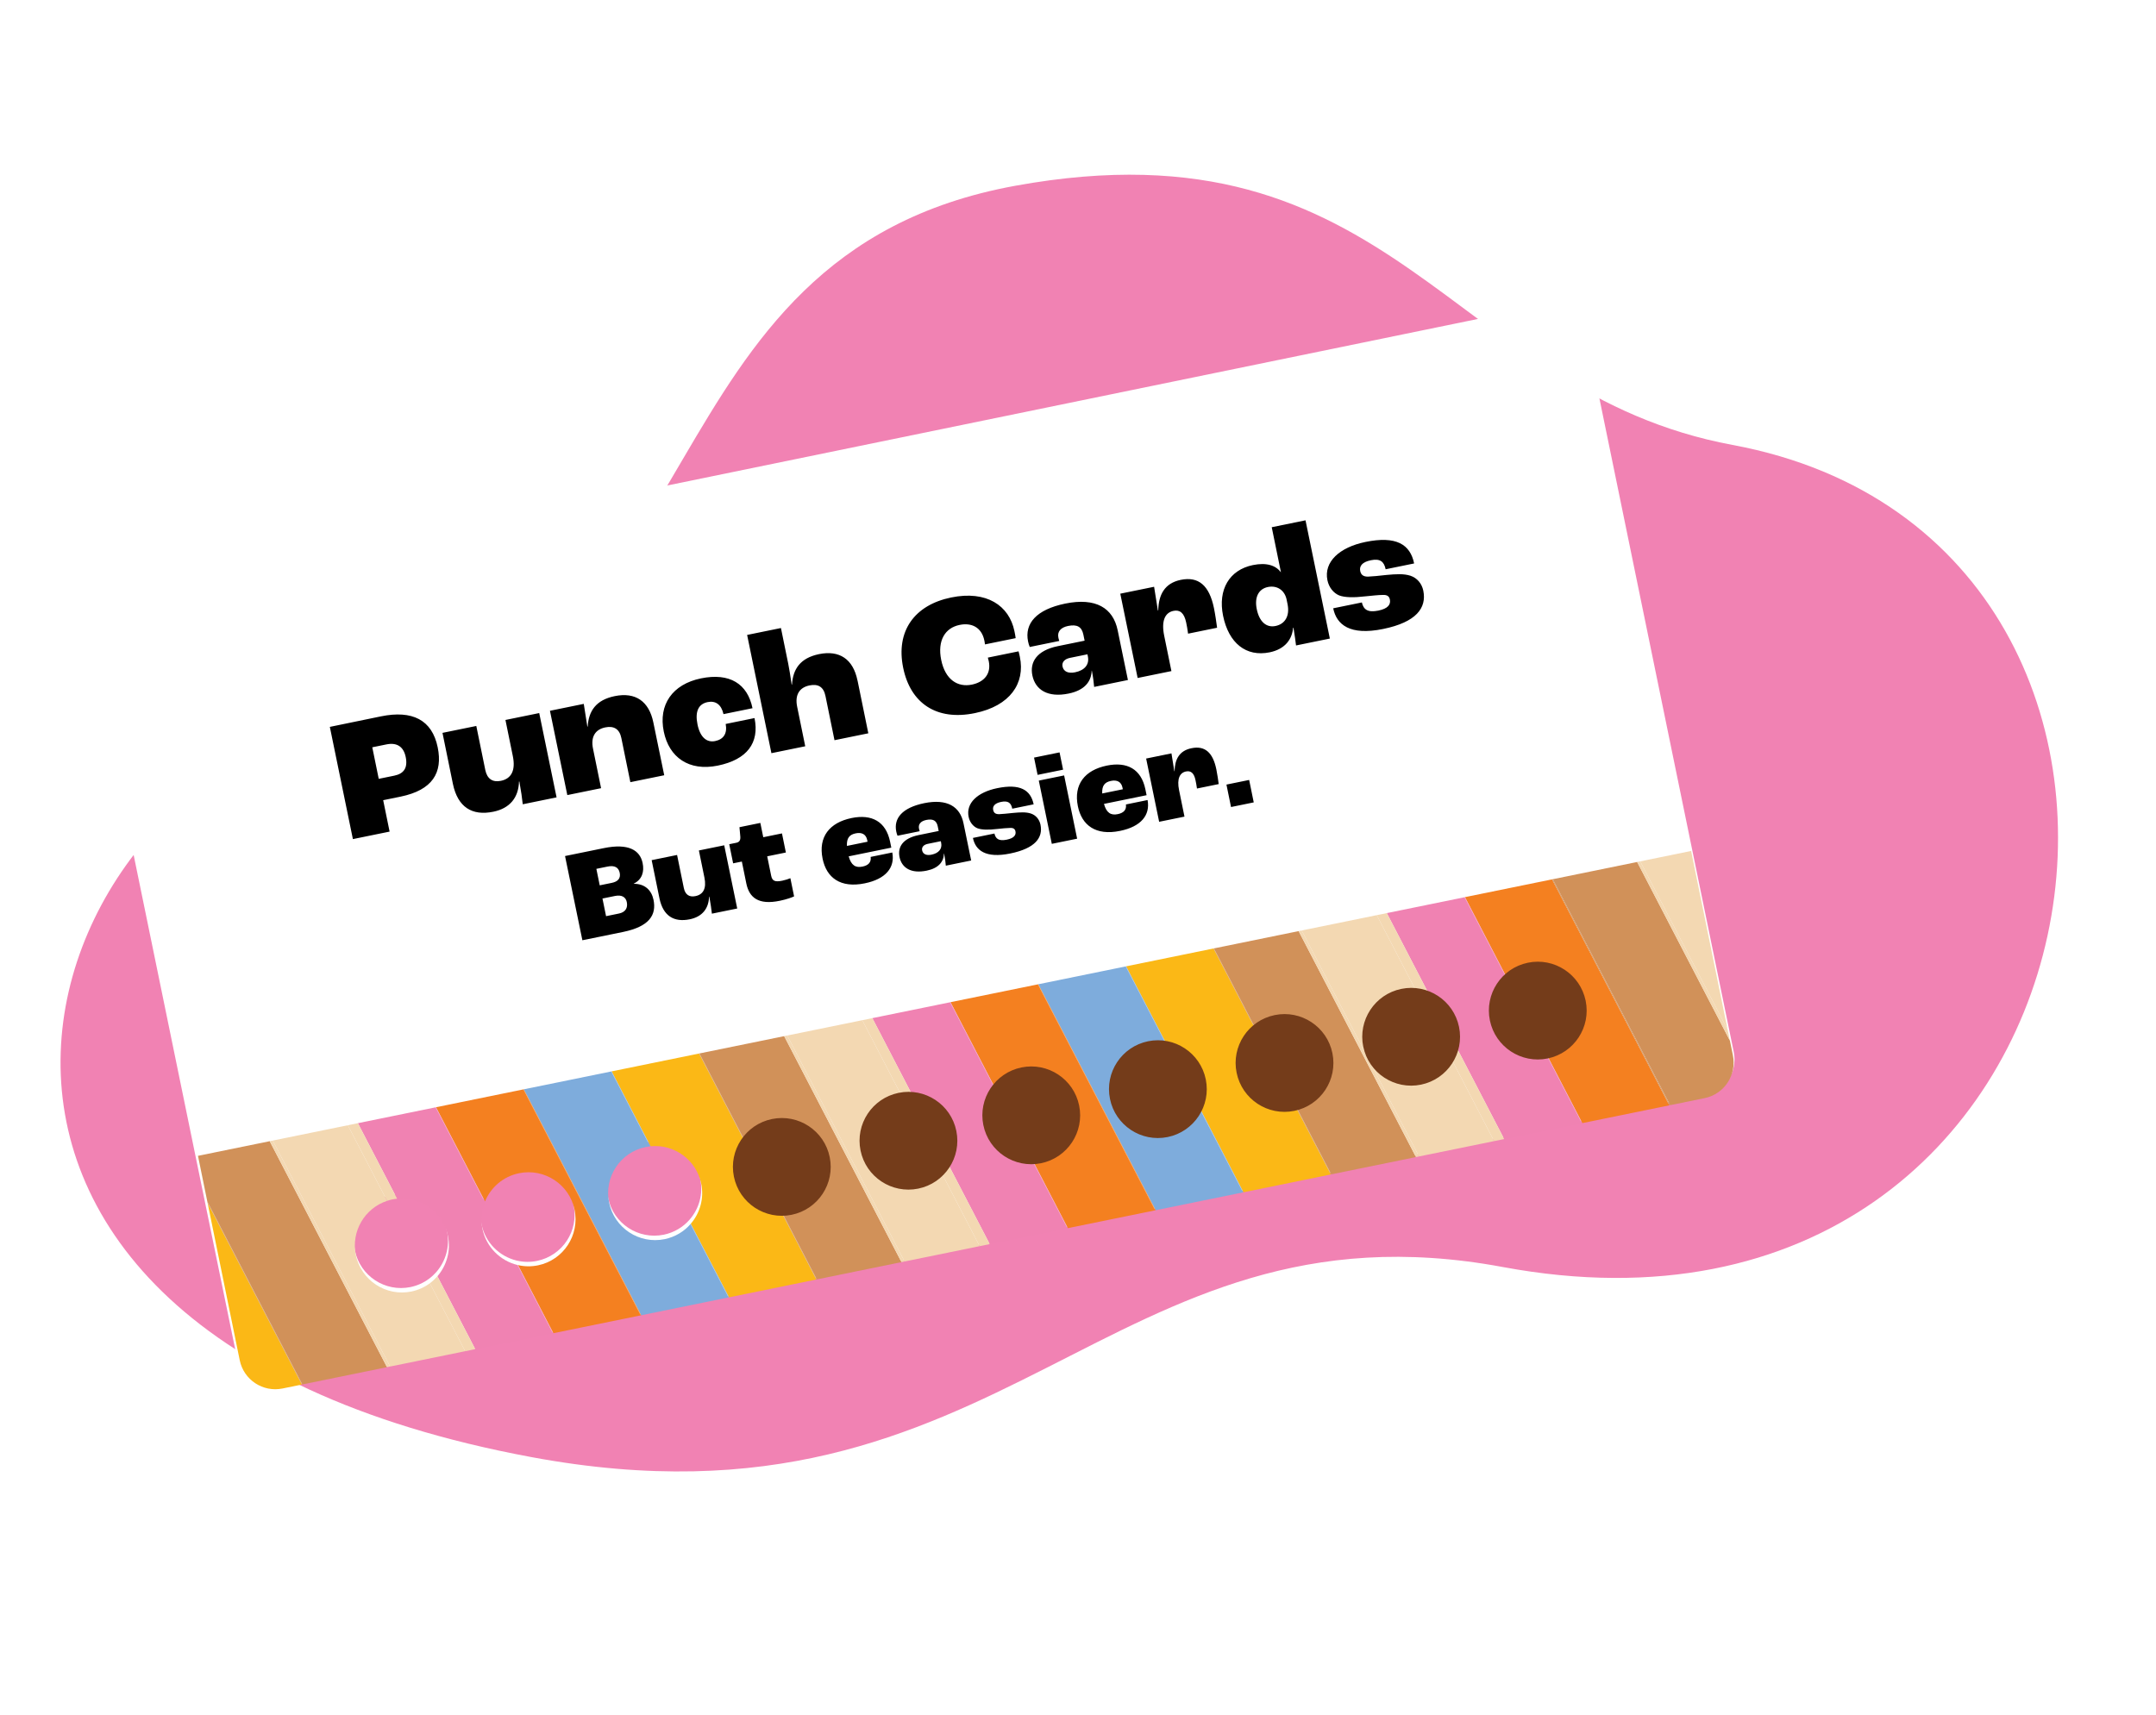
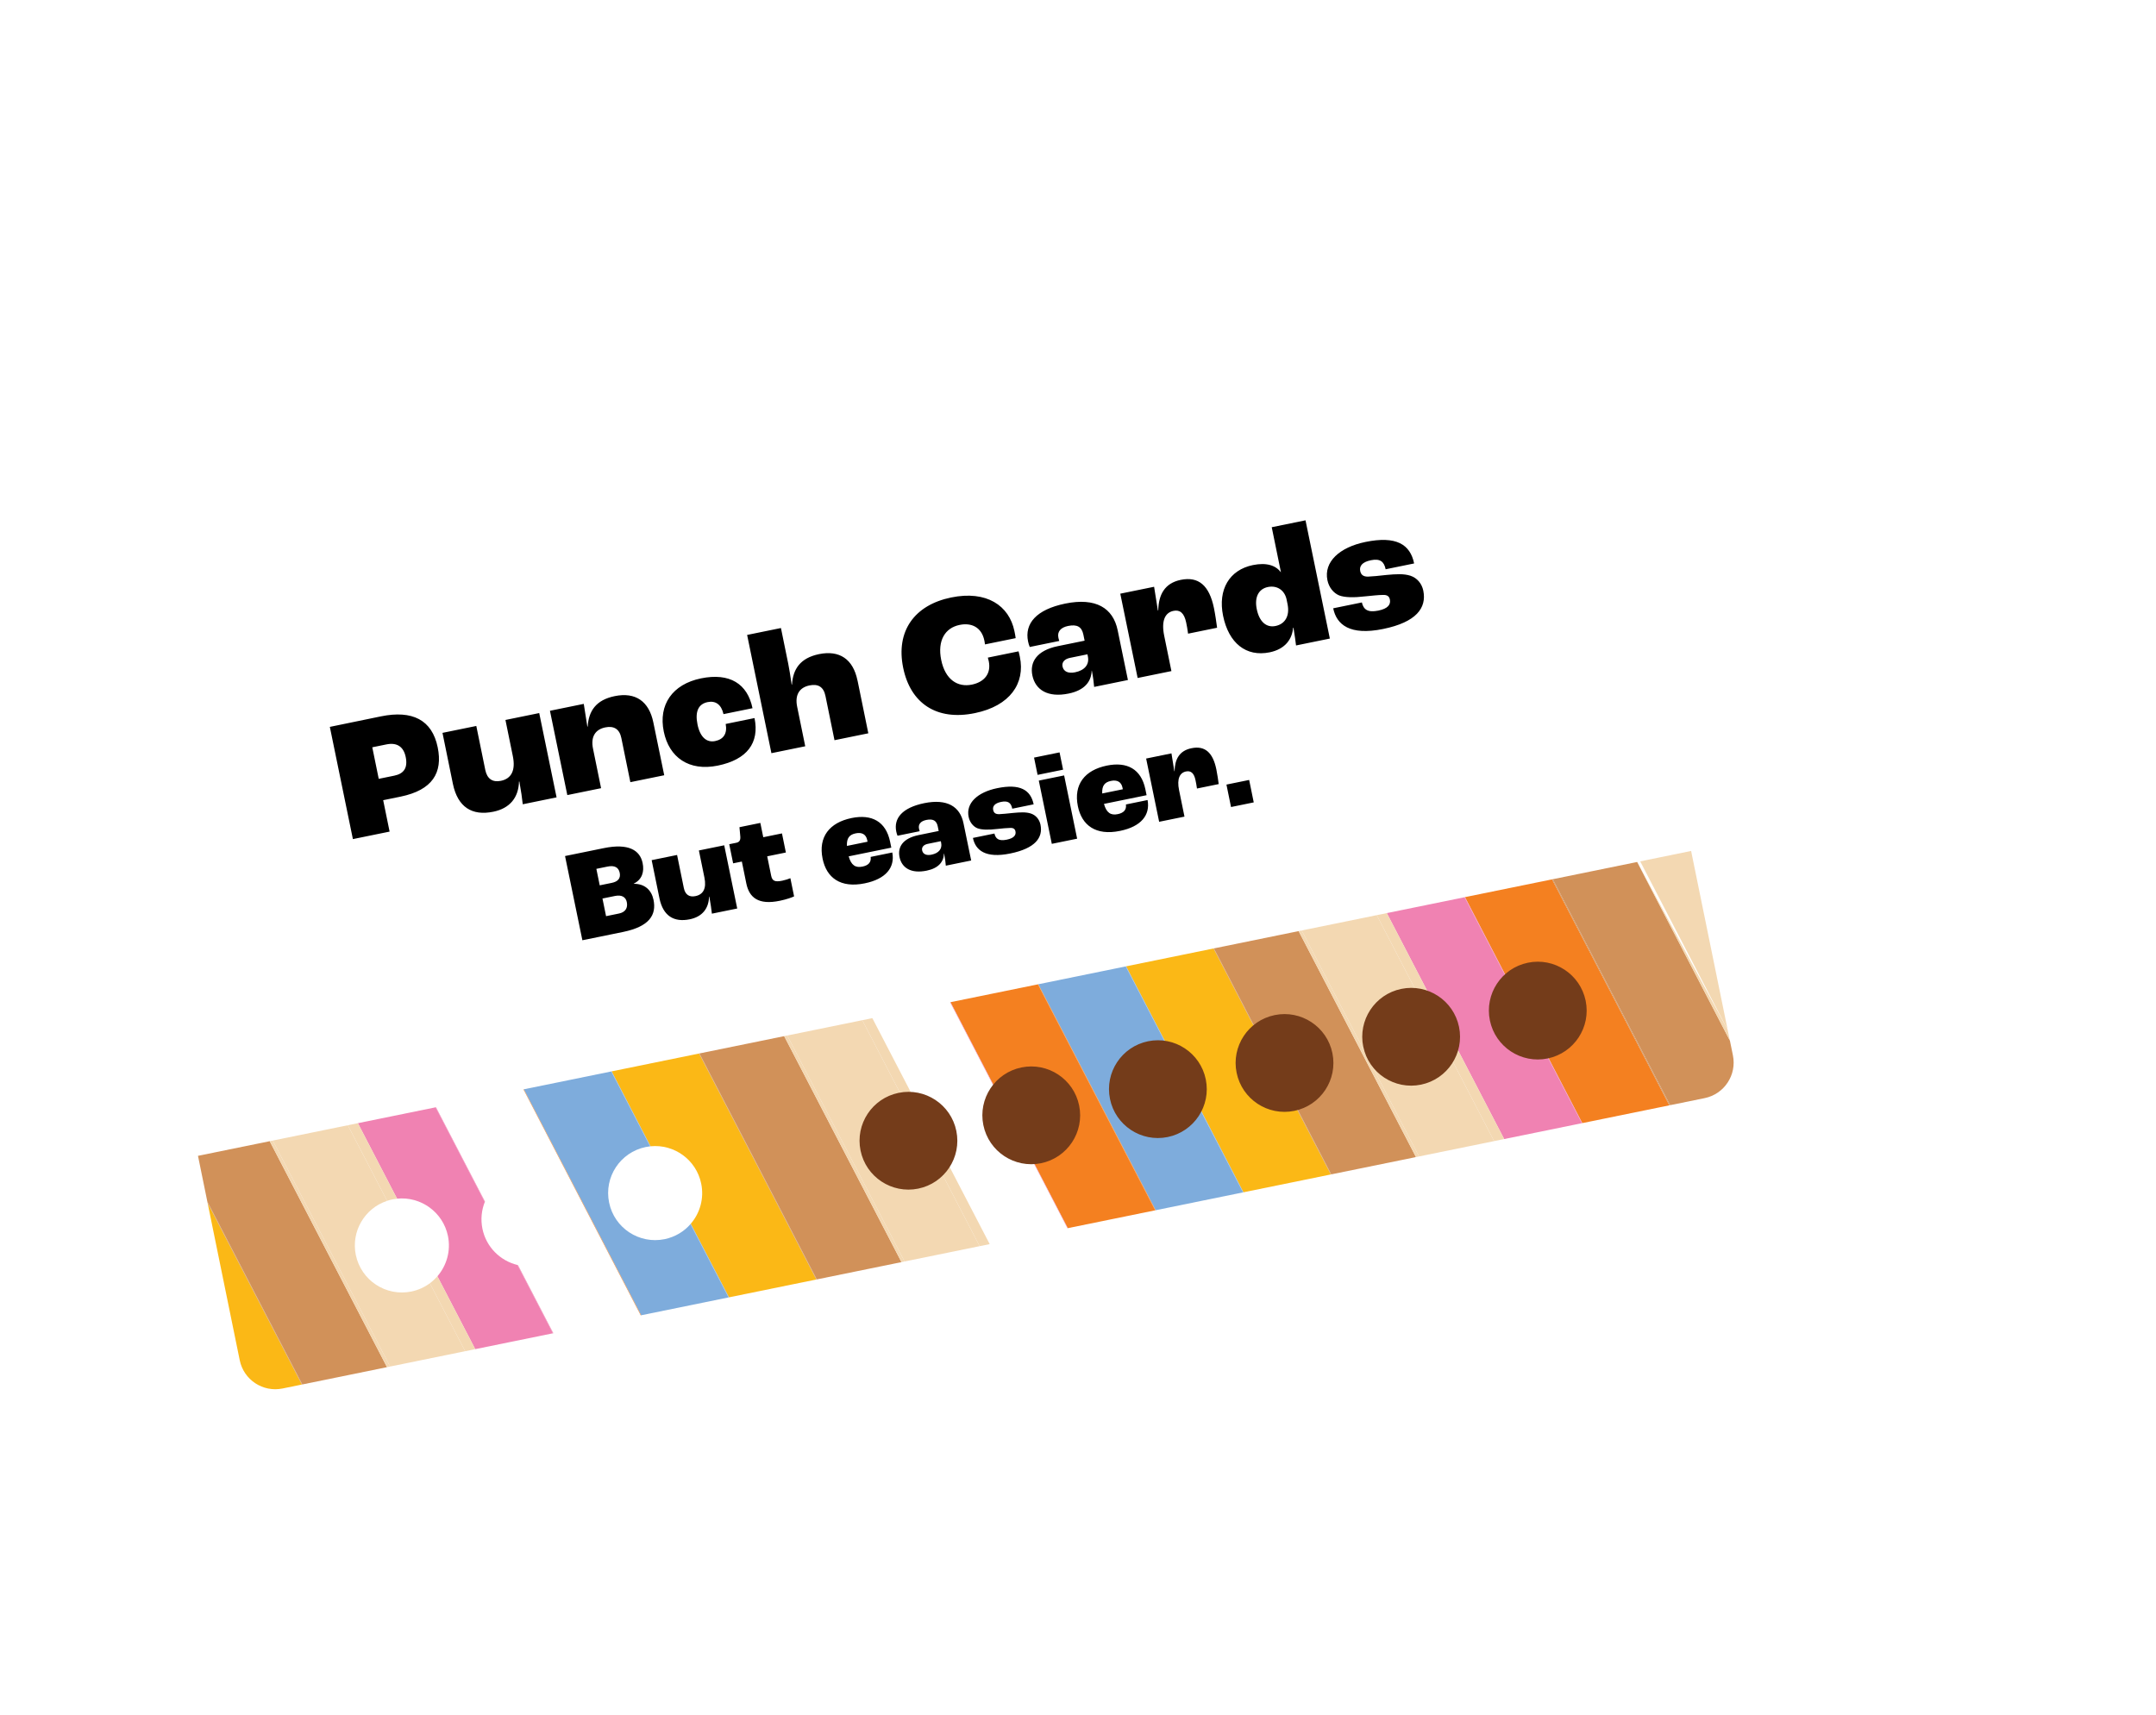
<svg xmlns="http://www.w3.org/2000/svg" width="499" height="397" viewBox="0 0 499 397" fill="none">
-   <path d="M235 43C323 27 335.505 90.823 401 103C522.191 125.532 491.887 320.087 347.829 293.304C256.092 276.248 233.149 357.785 123 337.306C-39.362 307.12 6.83 175 87 164.999C167.17 154.998 147 58.999 235 43Z" fill="#F182B3" />
  <g clip-path="url(#clip0_105_1696)" filter="url(#filter0_d_105_1696)">
    <path d="M368.133 75.404C367.178 70.777 362.672 67.808 358.043 68.754L28.444 136.482C23.818 137.438 20.84 141.956 21.794 146.572L55.926 312.71C56.871 317.338 61.4 320.313 66.026 319.358L395.626 251.629C400.242 250.676 403.219 246.157 402.276 241.539L368.133 75.404ZM102.021 292.422C101.499 293.01 100.924 293.556 100.282 294.03C99.055 294.945 97.614 295.604 96.012 295.942C90.12 297.156 84.365 293.37 83.141 287.481C82.026 282.02 85.205 276.656 90.386 274.955C90.775 274.811 91.182 274.707 91.604 274.621C91.964 274.547 92.328 274.494 92.694 274.452C98.183 273.888 103.316 277.565 104.462 283.073C105.168 286.529 104.16 289.938 102.021 292.422ZM160.663 280.264C160.663 280.264 160.63 280.313 160.603 280.34C159.101 282.061 157.043 283.317 154.628 283.821C148.735 285.025 142.982 281.25 141.768 275.358C140.546 269.479 144.329 263.714 150.221 262.5C150.57 262.429 150.912 262.37 151.258 262.331C151.29 262.335 151.321 262.329 151.352 262.323C156.835 261.781 161.945 265.452 163.079 270.953C163.782 274.398 162.794 277.793 160.663 280.264ZM120.558 289.804C116.589 288.836 113.329 285.677 112.449 281.421C112.008 279.261 112.236 277.125 112.992 275.213L113.035 275.108C114.356 271.871 117.222 269.325 120.912 268.56C126.793 267.349 132.559 271.132 133.77 277.013C134.984 282.904 131.199 288.659 125.32 289.881C123.726 290.207 122.155 290.174 120.669 289.824C120.628 289.832 120.591 289.808 120.558 289.804Z" fill="white" />
    <path d="M290.103 178.552L284.858 179.623L285.919 184.817L291.174 183.744L290.114 178.55L290.103 178.552ZM276.764 171.205C273.946 171.78 272.908 173.782 272.855 176.514L272.793 176.526L272.132 172.397L266.27 173.594L269.281 188.236L275.144 187.039L273.89 180.899C273.356 178.286 274.045 176.882 275.495 176.585C276.585 176.363 277.351 176.914 277.695 178.6C277.786 179.043 277.95 179.845 278.037 180.534L283.066 179.507C282.958 178.661 282.738 177.163 282.521 176.104C281.717 172.165 279.847 170.565 276.764 171.205ZM266.095 180.712C265.123 176.004 261.834 174.275 257.185 175.225C252.063 176.271 249.441 179.592 250.47 184.632C251.365 189.013 254.575 191.508 260.229 190.342C265.115 189.344 267.249 186.68 266.603 183.201L261.594 184.224C261.766 185.485 261.042 186.19 259.705 186.464C258.113 186.799 257.085 186.174 256.511 184.094L266.374 182.08L266.095 180.712ZM260.876 180.707L256.104 181.681C256.014 179.878 256.674 179.068 258.124 178.772C259.551 178.47 260.515 178.991 260.796 180.316L260.876 180.707ZM247.29 177.503L241.427 178.7L244.439 193.342L250.301 192.145L247.29 177.503ZM240.331 173.385L241.146 177.375L247.05 176.17L246.232 172.169L240.329 173.374L240.331 173.385ZM239.587 186.319C238.428 185.944 237.096 186.034 235.456 186.187C234.125 186.33 232.981 186.446 232.215 186.474C231.315 186.476 230.988 186.082 230.869 185.495C230.698 184.662 231.194 183.94 232.706 183.631C234.31 183.303 235.008 183.836 235.287 185.204L240.235 184.193C239.544 180.863 237.104 179.358 231.779 180.456C227.245 181.393 224.525 183.919 225.185 187.095C225.437 188.33 226.227 189.315 227.201 189.727C228.211 190.11 229.759 190.136 231.811 189.899C232.986 189.777 234.013 189.664 234.783 189.657C235.577 189.612 235.918 189.918 236.027 190.453C236.202 191.306 235.696 192.031 234.009 192.375C232.148 192.756 231.437 192.161 231.158 190.954L226.18 191.971C226.762 194.82 229.076 196.758 234.854 195.567C240.601 194.383 242.432 191.909 241.82 188.916C241.566 187.671 240.747 186.703 239.587 186.319ZM225.777 197.185L223.997 188.57C223.205 184.693 220.202 182.842 214.895 183.926C209.867 184.963 207.802 187.388 208.438 190.505C208.503 190.824 208.608 191.177 208.73 191.463L213.852 190.417C213.759 190.115 213.71 189.878 213.698 189.816C213.494 188.819 214.082 188.077 215.388 187.81C216.931 187.495 217.76 187.937 218.04 189.305L218.256 190.364L213.576 191.32C209.937 192.074 208.72 194.09 209.191 196.394C209.706 198.914 211.873 200.292 215.481 199.545C218.206 198.988 219.415 197.509 219.481 195.578L219.512 195.572C219.699 196.487 219.871 197.748 219.907 198.395L225.779 197.195L225.777 197.185ZM218.827 193.108C219.111 194.497 218.266 195.505 216.61 195.843C215.43 196.095 214.607 195.738 214.424 194.843C214.279 194.133 214.748 193.545 215.725 193.345L218.749 192.728L218.827 193.108ZM207.011 192.853C206.039 188.145 202.75 186.416 198.101 187.366C192.981 188.422 190.357 191.733 191.386 196.773C192.281 201.154 195.491 203.649 201.145 202.483C206.031 201.485 208.176 198.819 207.519 195.342L202.51 196.365C202.682 197.627 201.958 198.332 200.621 198.605C199.029 198.94 198.001 198.315 197.427 196.236L207.29 194.221L207.011 192.853ZM201.792 192.848L197.02 193.822C196.93 192.019 197.59 191.21 199.05 190.911C200.467 190.611 201.441 191.13 201.712 192.457L201.792 192.848ZM182.036 201.875C180.38 202.213 179.736 201.948 179.489 200.735L178.569 196.23L182.888 195.347L181.985 190.925L177.655 191.809L176.979 188.497L172.145 189.485L172.321 191.398C172.457 192.485 172.175 192.939 171.373 193.103L169.779 193.428L170.682 197.851L172.698 197.439L173.731 202.5C174.41 205.822 176.56 207.536 181.474 206.522C183.079 206.194 184.374 205.715 184.791 205.502L183.932 201.295C183.56 201.467 182.715 201.736 182.036 201.875ZM171.626 208.297L168.619 193.676L162.756 194.873L164.039 201.157C164.548 203.647 163.777 205.068 161.967 205.438C160.55 205.738 159.59 205.13 159.269 203.557L157.708 195.915L151.825 197.116L153.636 205.982C154.48 210.01 156.96 211.56 160.663 210.804C163.531 210.208 165.032 208.326 165.111 205.567L165.173 205.554C165.47 207.165 165.655 208.542 165.766 209.505L171.628 208.308L171.626 208.297ZM147.672 202.593L147.666 202.562C149.624 201.605 150.15 199.773 149.734 197.79C149.135 194.858 146.534 193.14 140.725 194.337L131.777 196.164L135.791 215.658L145.294 213.718C151.307 212.468 152.976 209.781 152.251 206.286C151.804 204.096 150.258 202.558 147.672 202.593ZM139.026 199.13L141.576 198.609C143.23 198.261 144.171 198.776 144.432 200.051C144.692 201.327 144.012 202.087 142.592 202.377L139.805 202.946L139.026 199.13ZM144.266 209.471L141.273 210.082L140.439 205.999L143.34 205.406C144.88 205.081 145.834 205.658 146.071 206.82C146.355 208.208 145.716 209.174 144.266 209.471ZM327.44 131.274C325.892 130.776 324.106 130.894 321.928 131.093C320.159 131.293 318.626 131.446 317.605 131.483C316.417 131.49 315.976 130.958 315.814 130.166C315.59 129.066 316.251 128.106 318.267 127.694C320.394 127.249 321.333 127.968 321.703 129.778L328.296 128.432C327.39 123.999 324.131 121.996 317.027 123.458C310.991 124.701 307.363 128.078 308.226 132.305C308.564 133.961 309.614 135.268 310.927 135.825C312.263 136.334 314.326 136.363 317.057 136.041C318.633 135.89 320.004 135.728 321.031 135.722C322.091 135.666 322.537 136.068 322.682 136.778C322.918 137.93 322.257 138.89 320.004 139.35C317.515 139.858 316.571 139.065 316.2 137.459L309.566 138.814C310.341 142.609 313.427 145.182 321.129 143.599C328.791 142.034 331.234 138.728 330.419 134.737C330.081 133.081 328.98 131.785 327.44 131.274ZM308.787 145.808L303.157 118.448L295.34 120.044L297.464 130.442L297.433 130.449C296.255 128.879 294.128 128.167 290.97 128.811C285.562 129.927 282.83 134.438 284.08 140.558C285.38 146.871 289.387 150.124 294.869 149.004C298.467 148.259 300.055 145.963 300.287 143.323L300.369 143.306C300.665 145.174 300.9 146.69 300.963 147.417L308.79 145.819L308.787 145.808ZM298.999 137.854C299.564 140.621 298.388 142.468 296.217 142.911C294.047 143.354 292.458 141.868 291.878 139.029C291.295 136.224 292.312 134.334 294.439 133.889C296.578 133.452 298.296 134.622 298.766 136.712L298.999 137.854ZM274.279 132.231C270.538 133.006 269.144 135.679 269.073 139.315L268.99 139.332L268.114 133.833L260.287 135.431L264.304 154.946L272.121 153.35L270.449 145.163C269.739 141.686 270.652 139.807 272.596 139.41C274.056 139.112 275.064 139.849 275.534 142.099C275.656 142.696 275.872 143.755 275.977 144.687L282.693 143.316C282.546 142.178 282.256 140.18 281.966 138.761C280.883 133.507 278.393 131.391 274.279 132.231ZM262.052 155.406L259.683 143.911C258.626 138.738 254.62 136.278 247.554 137.721C240.84 139.102 238.095 142.342 238.941 146.487C239.032 146.929 239.169 147.394 239.331 147.768L246.161 146.373C246.038 145.98 245.973 145.661 245.956 145.579C245.683 144.242 246.467 143.257 248.205 142.902C250.263 142.482 251.368 143.07 251.74 144.891L252.03 146.31L245.797 147.583C240.934 148.587 239.309 151.276 239.937 154.351C240.632 157.702 243.515 159.545 248.337 158.55C251.968 157.808 253.578 155.83 253.664 153.262L253.705 153.254C253.955 154.478 254.18 156.157 254.237 157.013L262.054 155.416L262.052 155.406ZM252.788 149.969C253.168 151.831 252.039 153.176 249.828 153.628C248.254 153.949 247.172 153.474 246.92 152.293C246.724 151.336 247.347 150.556 248.653 150.289L252.685 149.466L252.788 149.969ZM236.742 148.779L229.634 150.23C229.774 150.705 229.823 150.942 229.848 151.065C230.436 153.945 228.817 155.883 225.94 156.481C222.659 157.151 219.786 155.359 218.839 150.774C217.919 146.269 219.743 143.347 223.096 142.662C225.82 142.095 228.183 143.177 228.824 146.26C228.855 146.414 228.927 146.764 228.967 147.174L236.074 145.722C236.034 145.313 235.887 144.593 235.784 144.089C234.57 138.197 229.351 134.624 221.135 136.312C212.683 138.049 208.285 144.058 210.037 152.582C211.706 160.759 217.72 164.92 226.633 163.079C234.808 161.398 238.303 156.163 237.049 150.077C236.984 149.758 236.888 149.285 236.742 148.779ZM199.465 155.534C198.45 150.567 195.298 148.457 190.556 149.425C186.177 150.33 184.522 152.929 184.304 156.477L184.232 156.492C183.981 154.689 183.602 152.463 183.448 151.712L181.747 143.381L173.92 144.98L179.542 172.353L187.369 170.754L185.513 161.662C184.91 158.817 186.048 157.149 188.34 156.67C190.355 156.259 191.618 156.987 192.053 159.116L194.143 169.349L201.97 167.751L199.475 155.532L199.465 155.534ZM166.52 169.548C164.586 169.943 163.047 168.703 162.434 165.7C161.821 162.697 162.656 160.962 164.785 160.527C166.605 160.156 167.949 161.07 168.45 163.314L175.166 161.943C174.011 156.286 169.879 153.68 163.245 155.035C156.613 156.4 153.351 161.148 154.628 167.348C155.846 173.313 160.44 176.607 167.154 175.225C173.899 173.837 176.809 169.986 175.633 164.226L168.958 165.589C169.37 167.819 168.453 169.153 166.52 169.548ZM152.217 165.247C151.217 160.352 148.089 158.151 143.267 159.147C138.927 160.033 137.235 162.607 137.023 166.186L136.941 166.203L136.112 160.94L128.285 162.538L132.303 182.053L140.119 180.457L138.263 171.365C137.662 168.53 138.798 166.852 141.092 166.384C143.025 165.989 144.371 166.7 144.805 168.829L146.895 179.063L154.733 177.462L152.217 165.247ZM129.816 182.572L125.8 163.067L117.984 164.664L119.696 173.046C120.372 176.358 119.336 178.262 116.929 178.754C115.037 179.14 113.759 178.34 113.32 176.244L111.239 166.052L103.412 167.65L105.827 179.478C106.944 184.843 110.251 186.921 115.185 185.903C119.022 185.119 121.017 182.612 121.121 178.926L121.204 178.909C121.597 181.047 121.856 182.89 121.991 184.181L129.818 182.582L129.816 182.572ZM89.144 163.836L77.34 166.267L82.677 192.242L91.172 190.507L89.687 183.235L93.74 182.407C101.079 180.887 103.511 176.898 102.307 171.004C101.009 164.648 96.444 162.334 89.144 163.836ZM92.256 177.557L88.656 178.292L87.165 170.989L90.436 170.322C92.843 169.83 94.405 170.818 94.899 173.235C95.432 175.794 94.427 177.114 92.256 177.557Z" fill="black" />
    <path d="M340.063 205.677L367.214 257.989L387.363 253.874L360.212 201.562L340.063 205.677Z" fill="#F48020" />
    <path d="M321.972 209.372L349.133 261.681L367.132 258.006L339.971 205.696L321.972 209.372Z" fill="#F082B2" />
    <path d="M339.971 205.696L367.132 258.006L367.214 257.989L340.064 205.677L339.971 205.696Z" fill="#F082B2" />
    <path d="M261.629 221.695L288.79 274.005L309.021 269.873L281.87 217.561L261.629 221.695Z" fill="#FBB816" />
    <path d="M241.305 225.846L268.466 278.155L288.697 274.024L261.546 221.712L241.305 225.846Z" fill="#7EACDC" />
    <path d="M261.546 221.712L288.697 274.024L288.79 274.005L261.629 221.695L261.546 221.712Z" fill="#7EACDC" />
    <path d="M281.952 217.545L309.113 269.854L328.727 265.849L301.566 213.539L281.952 217.545Z" fill="#D19159" />
    <path d="M281.87 217.562L309.021 269.873L309.113 269.854L281.952 217.545L281.87 217.562Z" fill="#D19159" />
    <path d="M302.276 213.394L329.437 265.704L346.809 262.156L319.648 209.847L302.276 213.394Z" fill="#F3D8B2" />
    <path d="M319.647 209.847L346.808 262.156L349.133 261.682L321.972 209.372L319.647 209.847Z" fill="#F3D8B2" />
    <path d="M301.566 213.539L328.727 265.849L329.437 265.704L302.276 213.394L301.566 213.539Z" fill="#F3D8B2" />
    <path d="M220.992 229.994L248.143 282.306L268.374 278.174L241.223 225.862L220.992 229.994Z" fill="#F48020" />
    <path d="M241.223 225.863L268.374 278.174L268.466 278.155L241.305 225.846L241.223 225.863Z" fill="#F48020" />
-     <path d="M202.9 233.689L230.061 285.998L248.06 282.322L220.899 230.013L202.9 233.689Z" fill="#F082B2" />
    <path d="M220.899 230.013L248.06 282.322L248.143 282.306L220.992 229.994L220.899 230.013Z" fill="#F082B2" />
    <path d="M189.949 294.19L169.718 298.321L161.103 281.738L160.873 281.292C163.004 278.822 164.003 275.425 163.289 271.981C162.155 266.481 157.045 262.81 151.562 263.351L151.336 262.926L142.557 246.012L162.798 241.878L173.117 261.767L182.07 279.01L189.949 294.19Z" fill="#FBB816" />
    <path d="M169.625 298.341L149.394 302.472L122.233 250.163L142.475 246.029L151.254 262.943L151.467 263.36C151.122 263.398 150.78 263.458 150.431 263.529C144.539 264.743 140.756 270.508 141.978 276.387C143.182 282.28 148.947 286.064 154.838 284.85C157.253 284.346 159.311 283.09 160.813 281.369L161.041 281.805L169.625 298.341Z" fill="#7EACDC" />
    <path d="M151.336 262.926L151.563 263.351C151.563 263.351 151.501 263.364 151.468 263.36L151.254 262.943L142.475 246.029L142.557 246.012L151.336 262.926Z" fill="#7EACDC" />
    <path d="M169.718 298.321L169.626 298.34L161.042 281.804L160.813 281.369C160.813 281.369 160.859 281.327 160.873 281.292L161.103 281.738L169.718 298.321Z" fill="#7EACDC" />
    <path d="M162.881 241.861L190.042 294.171L209.645 290.167L182.495 237.856L162.881 241.861Z" fill="#D19159" />
    <path d="M162.798 241.878L189.949 294.19L190.042 294.171L162.881 241.861L162.798 241.878Z" fill="#D19159" />
    <path d="M183.204 237.711L210.365 290.02L227.737 286.473L200.576 234.163L183.204 237.711Z" fill="#F3D8B2" />
    <path d="M200.576 234.164L227.737 286.473L230.061 285.998L202.9 233.689L200.576 234.164Z" fill="#F3D8B2" />
    <path d="M182.495 237.856L209.645 290.168L210.365 290.021L183.204 237.711L182.495 237.856Z" fill="#F3D8B2" />
-     <path d="M149.302 302.491L129.071 306.622L121.157 291.374L120.879 290.853C122.365 291.203 123.936 291.235 125.53 290.91C131.409 289.688 135.194 283.933 133.981 278.041C132.779 272.158 127.004 268.377 121.122 269.589C117.432 270.353 114.566 272.899 113.246 276.137L112.98 275.623L101.91 254.313L122.151 250.179L149.302 302.491Z" fill="#F48020" />
    <path d="M122.151 250.179L149.302 302.491L149.395 302.472L122.234 250.162L122.151 250.179Z" fill="#F48020" />
    <path d="M128.978 306.641L110.99 310.315L102.457 293.875L102.231 293.45C104.371 290.967 105.388 287.556 104.672 284.102C103.526 278.593 98.393 274.917 92.904 275.48L92.678 275.055L83.829 258.005L101.828 254.33L112.935 275.718L113.203 276.242C112.446 278.154 112.218 280.289 112.659 282.449C113.529 286.707 116.799 289.865 120.768 290.833L121.046 291.354L128.978 306.641Z" fill="#F082B2" />
    <path d="M112.98 275.623L113.245 276.137L113.202 276.242L112.935 275.718L101.828 254.33L101.91 254.313L112.98 275.623Z" fill="#F082B2" />
    <path d="M129.071 306.622L128.979 306.641L121.046 291.354L120.768 290.833C120.768 290.833 120.836 290.851 120.879 290.853L121.157 291.374L129.071 306.622Z" fill="#F082B2" />
    <path d="M56.484 312.875C57.413 317.421 61.847 320.351 66.393 319.422L70.877 318.507L49.049 276.465L56.484 312.875Z" fill="#FBB816" />
    <path d="M46.823 265.563L48.984 276.147L70.97 318.488L90.574 314.485L63.423 262.173L46.823 265.563Z" fill="#D19159" />
    <path d="M49.049 276.465L70.877 318.507L70.97 318.488L48.984 276.146L49.049 276.465Z" fill="#D19159" />
    <path d="M108.665 310.789L91.294 314.337L64.133 262.028L81.504 258.48L90.385 275.577L90.597 275.984C85.416 277.684 82.226 283.05 83.352 288.509C84.576 294.399 90.331 298.184 96.222 296.97C97.824 296.632 99.265 295.974 100.492 295.059L100.704 295.466L108.665 310.789Z" fill="#F3D8B2" />
    <path d="M92.678 275.055L92.905 275.48C92.538 275.523 92.174 275.576 91.814 275.649C91.392 275.735 90.985 275.84 90.597 275.984L90.385 275.577L81.504 258.48L83.829 258.005L92.678 275.055Z" fill="#F3D8B2" />
    <path d="M110.989 310.315L108.665 310.79L100.703 295.466L100.492 295.059C101.134 294.585 101.709 294.039 102.231 293.45L102.457 293.876L110.989 310.315Z" fill="#F3D8B2" />
    <path d="M63.423 262.173L90.573 314.484L91.293 314.337L64.132 262.028L63.423 262.173Z" fill="#F3D8B2" />
    <path d="M379.909 197.54L360.387 201.527L387.548 253.836L395.529 252.206C400.076 251.278 403.006 246.844 402.077 242.298L401.38 238.883L379.919 197.538L379.909 197.54Z" fill="#D19159" />
    <path d="M360.212 201.562L387.363 253.874L387.538 253.838L360.387 201.527L360.212 201.562Z" fill="#D19159" />
    <path d="M392.405 194.988L380.618 197.395L400.859 236.386L392.405 194.988Z" fill="#F3D8B2" />
-     <path d="M400.859 236.386L380.618 197.395L379.908 197.54L401.369 238.885L400.859 236.386Z" fill="#F3D8B2" />
+     <path d="M400.859 236.386L379.908 197.54L401.369 238.885L400.859 236.386Z" fill="#F3D8B2" />
    <path d="M359.118 242.601C365.005 241.384 368.791 235.624 367.574 229.737C366.356 223.849 360.597 220.063 354.709 221.281C348.822 222.498 345.036 228.258 346.253 234.145C347.47 240.033 353.23 243.819 359.118 242.601Z" fill="#743C1A" stroke="#743C1A" stroke-width="0.86" />
    <path d="M241.858 266.853C247.749 265.65 251.549 259.9 250.346 254.009C249.143 248.119 243.393 244.319 237.502 245.522C231.612 246.725 227.812 252.475 229.015 258.366C230.218 264.256 235.968 268.056 241.858 266.853Z" fill="#743C1A" stroke="#743C1A" stroke-width="0.86" />
    <path d="M300.475 254.733C306.366 253.53 310.166 247.78 308.963 241.889C307.76 235.999 302.009 232.198 296.119 233.401C290.228 234.604 286.428 240.355 287.631 246.245C288.834 252.136 294.585 255.936 300.475 254.733Z" fill="#743C1A" stroke="#743C1A" stroke-width="0.86" />
    <path d="M271.167 260.793C277.057 259.59 280.857 253.84 279.654 247.949C278.451 242.059 272.701 238.259 266.81 239.461C260.92 240.664 257.12 246.415 258.323 252.305C259.526 258.196 265.276 261.996 271.167 260.793Z" fill="#743C1A" stroke="#743C1A" stroke-width="0.86" />
-     <path d="M184.126 278.793C190.017 277.591 193.817 271.84 192.614 265.95C191.411 260.059 185.66 256.259 179.77 257.462C173.879 258.665 170.079 264.415 171.282 270.306C172.485 276.196 178.236 279.996 184.126 278.793Z" fill="#743C1A" stroke="#743C1A" stroke-width="0.86" />
    <path d="M329.81 248.661C335.697 247.444 339.483 241.684 338.266 235.797C337.048 229.909 331.289 226.123 325.401 227.341C319.514 228.558 315.728 234.318 316.945 240.205C318.162 246.093 323.922 249.879 329.81 248.661Z" fill="#743C1A" stroke="#743C1A" stroke-width="0.86" />
    <path d="M213.435 272.733C219.325 271.53 223.125 265.78 221.922 259.889C220.719 253.999 214.969 250.199 209.078 251.402C203.188 252.605 199.388 258.355 200.591 264.246C201.794 270.136 207.544 273.936 213.435 272.733Z" fill="#743C1A" stroke="#743C1A" stroke-width="0.86" />
  </g>
  <defs>
    <filter id="filter0_d_105_1696" x="14" y="64" width="394.097" height="264.246" filterUnits="userSpaceOnUse" color-interpolation-filters="sRGB">
      <feFlood flood-opacity="0" result="BackgroundImageFix" />
      <feColorMatrix in="SourceAlpha" type="matrix" values="0 0 0 0 0 0 0 0 0 0 0 0 0 0 0 0 0 0 127 0" result="hardAlpha" />
      <feOffset dx="-1" dy="2" />
      <feGaussianBlur stdDeviation="2.5" />
      <feColorMatrix type="matrix" values="0 0 0 0 0 0 0 0 0 0 0 0 0 0 0 0 0 0 0.45 0" />
      <feBlend mode="normal" in2="BackgroundImageFix" result="effect1_dropShadow_105_1696" />
      <feBlend mode="normal" in="SourceGraphic" in2="effect1_dropShadow_105_1696" result="shape" />
    </filter>
    <clipPath id="clip0_105_1696">
      <rect width="353.786" height="187.243" fill="white" transform="translate(20 137.789) rotate(-11.542)" />
    </clipPath>
  </defs>
</svg>